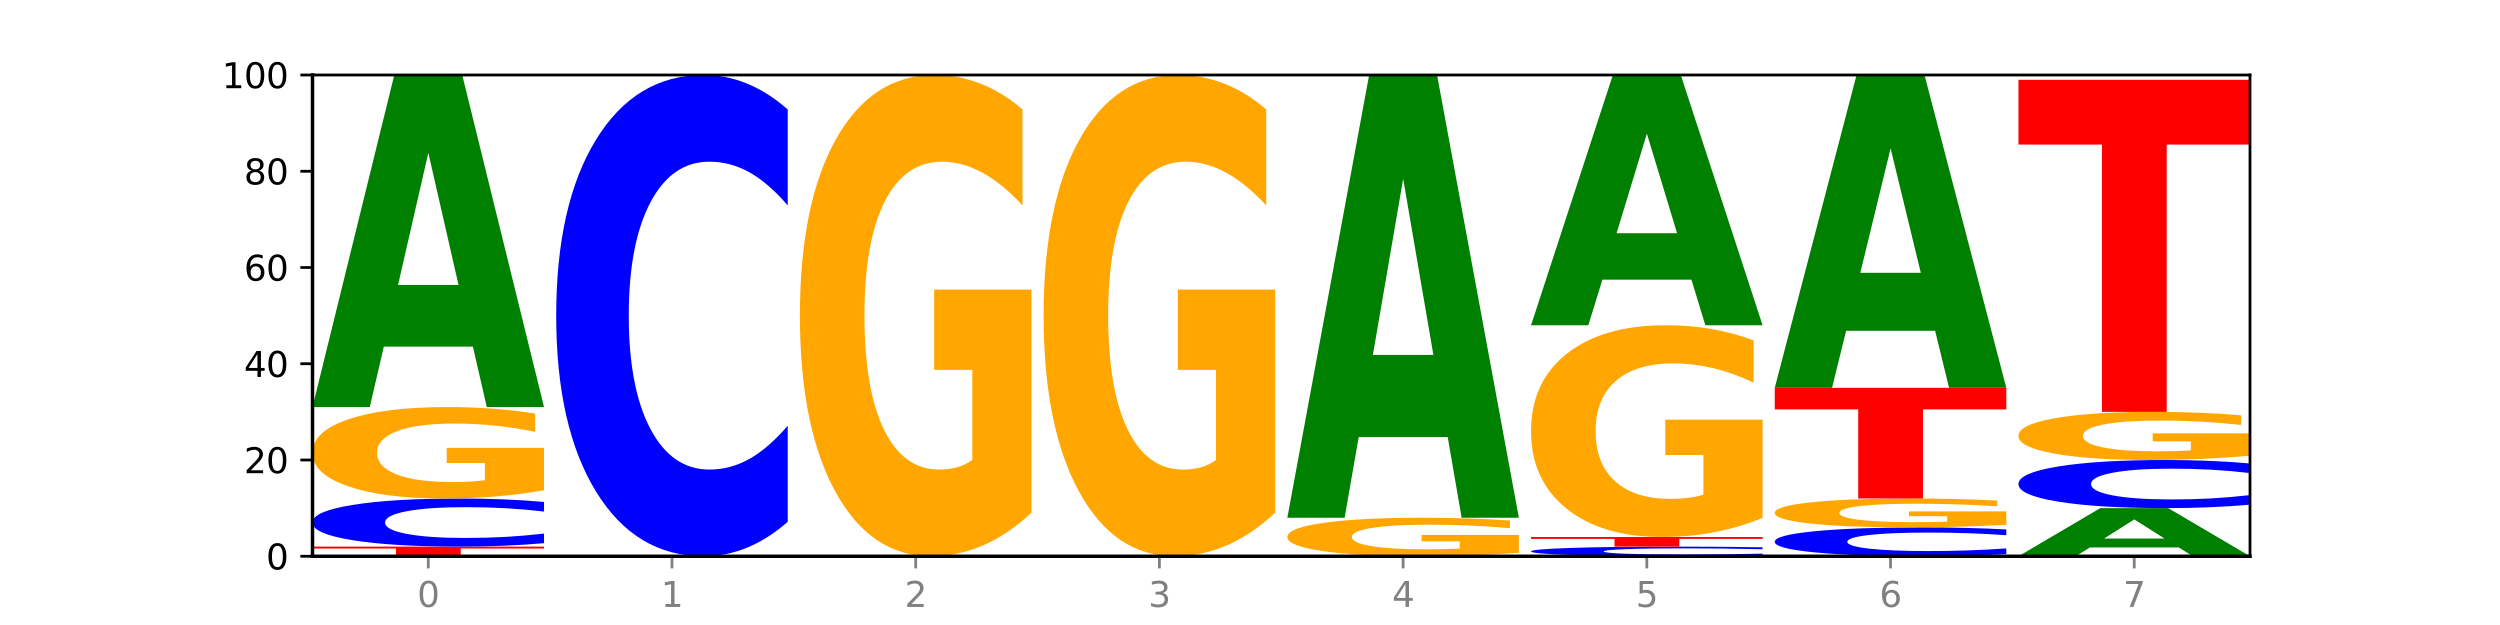
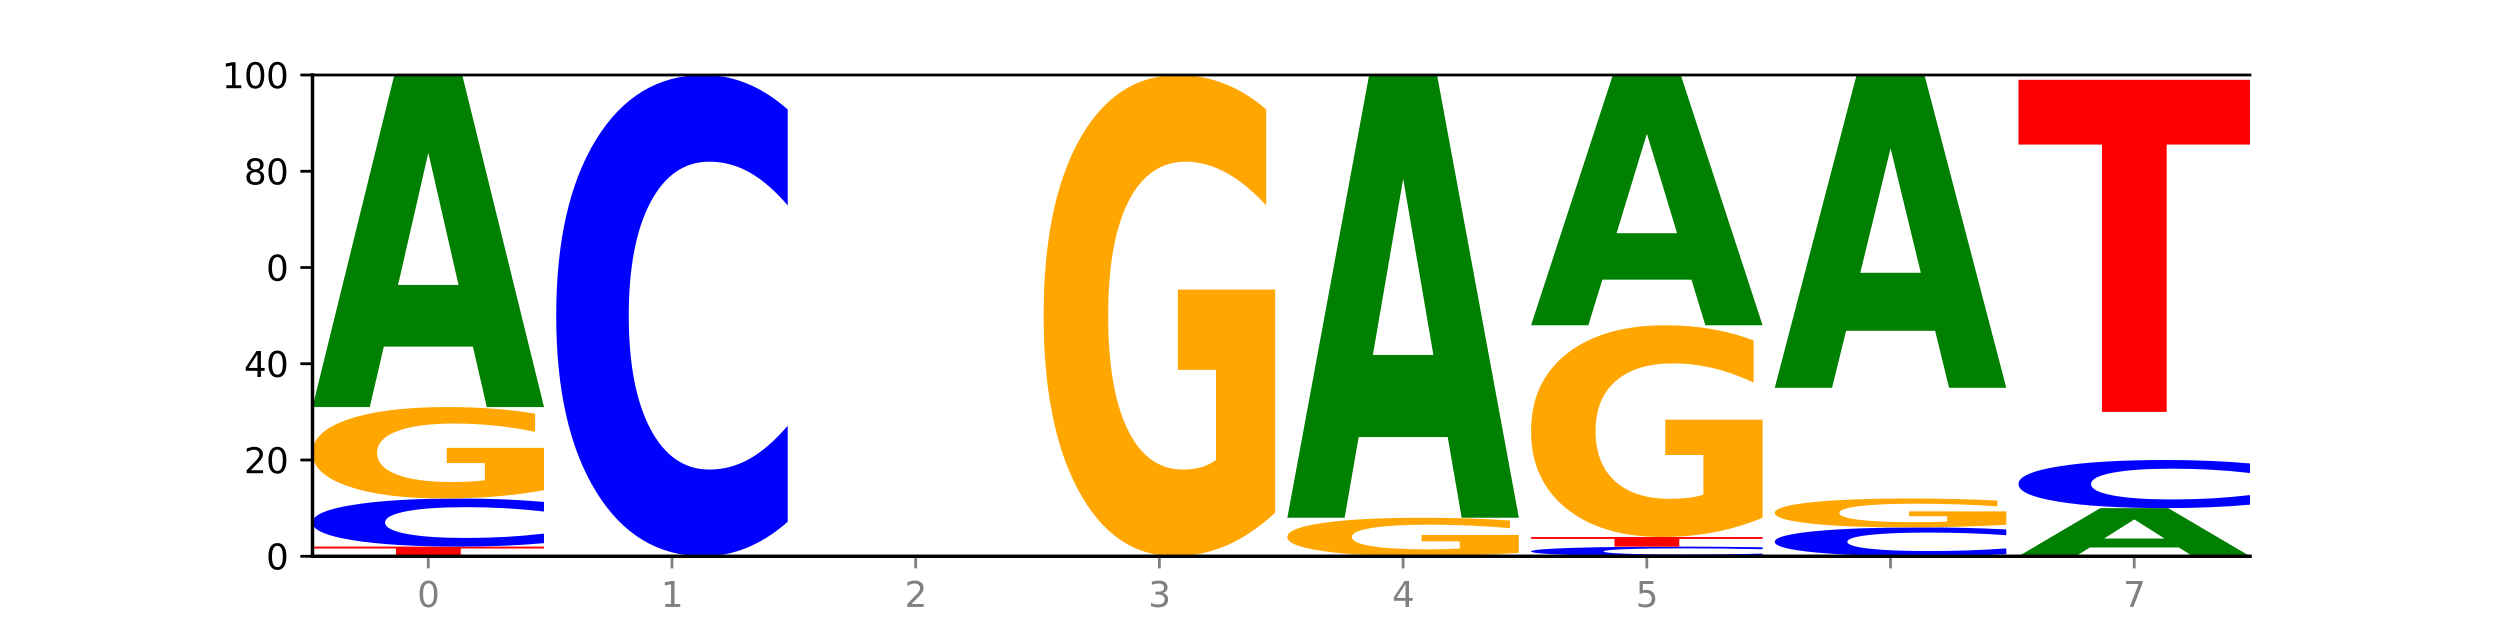
<svg xmlns="http://www.w3.org/2000/svg" xmlns:xlink="http://www.w3.org/1999/xlink" width="720pt" height="180pt" viewBox="0 0 720 180" version="1.1">
  <defs>
    <style type="text/css">*{stroke-linejoin: round; stroke-linecap: butt}</style>
  </defs>
  <g id="figure_1">
    <g id="patch_1">
-       <path d="M 0 180  L 720 180  L 720 0  L 0 0  z " style="fill: #ffffff" />
+       <path d="M 0 180  L 720 180  L 720 0  z " style="fill: #ffffff" />
    </g>
    <g id="axes_1">
      <g id="patch_2">
        <path d="M 90 160.2  L 648 160.2  L 648 21.6  L 90 21.6  z " style="fill: #ffffff" />
      </g>
      <g id="line2d_1">
        <path d="M 90 160.2  L 648 160.2  " clip-path="url(#pf40c016cf9)" style="fill: none; stroke: #000000; stroke-width: 0.5; stroke-linecap: square" />
      </g>
      <g id="patch_3">
        <path d="M 90 157.428  L 156.679 157.428  L 156.679 157.969  L 132.69 157.969  L 132.69 160.2  L 114.036 160.2  L 114.036 157.969  L 90 157.969  L 90 157.428  z " clip-path="url(#pf40c016cf9)" style="fill: #ff0000" />
      </g>
      <g id="patch_4">
        <path d="M 156.679 156.435  Q 151.102 156.927 145.07 157.176  Q 139.039 157.428 132.47 157.428  Q 112.882 157.428 101.441 155.561  Q 90 153.695 90 150.502  Q 90 147.299 101.441 145.435  Q 112.882 143.568 132.47 143.568  Q 139.039 143.568 145.07 143.82  Q 151.102 144.069 156.679 144.561  L 156.679 147.324  Q 151.051 146.672 145.591 146.368  Q 140.131 146.065 134.1 146.065  Q 123.281 146.065 117.082 147.247  Q 110.899 148.427 110.899 150.502  Q 110.899 152.569 117.082 153.752  Q 123.281 154.931 134.1 154.931  Q 140.131 154.931 145.591 154.628  Q 151.051 154.322 156.679 153.669  L 156.679 156.435  z " clip-path="url(#pf40c016cf9)" style="fill: #0000ff" />
      </g>
      <g id="patch_5">
        <path d="M 156.679 141.185  Q 149.955 142.377 142.722 142.975  Q 135.489 143.568 127.778 143.568  Q 110.353 143.568 100.177 140.021  Q 90 136.475 90 130.409  Q 90 124.273 100.356 120.754  Q 110.727 117.234 128.764 117.234  Q 135.713 117.234 142.079 117.713  Q 148.46 118.186 154.109 119.122  L 154.109 124.371  Q 148.281 123.169 142.513 122.576  Q 136.744 121.977 130.946 121.977  Q 120.216 121.977 114.403 124.164  Q 108.59 126.346 108.59 130.409  Q 108.59 134.435 114.194 136.632  Q 119.798 138.825 130.109 138.825  Q 132.919 138.825 135.325 138.699  Q 137.731 138.569 139.643 138.297  L 139.643 133.368  L 128.66 133.368  L 128.66 128.978  L 156.679 128.978  L 156.679 141.185  z " clip-path="url(#pf40c016cf9)" style="fill: #ffa600" />
      </g>
      <g id="patch_6">
        <path d="M 136.189 99.812  L 110.545 99.812  L 106.496 117.234  L 90 117.234  L 113.558 21.6  L 133.121 21.6  L 156.679 117.234  L 140.197 117.234  L 136.189 99.812  z M 114.635 82.063  L 132.058 82.063  L 123.36 44.023  L 114.635 82.063  z " clip-path="url(#pf40c016cf9)" style="fill: #008000" />
      </g>
      <g id="patch_7">
        <path d="M 226.868 150.265  Q 221.29 155.19 215.259 157.681  Q 209.228 160.2 202.659 160.2  Q 183.07 160.2 171.629 141.533  Q 160.189 122.866 160.189 90.943  Q 160.189 58.905 171.629 40.267  Q 183.07 21.6 202.659 21.6  Q 209.228 21.6 215.259 24.119  Q 221.29 26.61 226.868 31.535  L 226.868 59.163  Q 221.24 52.635 215.78 49.601  Q 210.32 46.566 204.289 46.566  Q 193.47 46.566 187.27 58.39  Q 181.088 70.186 181.088 90.943  Q 181.088 111.614 187.27 123.439  Q 193.47 135.234 204.289 135.234  Q 210.32 135.234 215.78 132.199  Q 221.24 129.136 226.868 122.608  L 226.868 150.265  z " clip-path="url(#pf40c016cf9)" style="fill: #0000ff" />
      </g>
      <g id="patch_8">
-         <path d="M 297.057 147.66  Q 290.332 153.93 283.099 157.079  Q 275.866 160.2 268.155 160.2  Q 250.731 160.2 240.554 141.533  Q 230.377 122.866 230.377 90.943  Q 230.377 58.648 240.733 40.124  Q 251.104 21.6 269.142 21.6  Q 276.09 21.6 282.457 24.119  Q 288.838 26.61 294.486 31.535  L 294.486 59.163  Q 288.658 52.836 282.89 49.715  Q 277.122 46.566 271.323 46.566  Q 260.594 46.566 254.781 58.075  Q 248.967 69.556 248.967 90.943  Q 248.967 112.129 254.571 123.696  Q 260.175 135.234 270.487 135.234  Q 273.296 135.234 275.702 134.576  Q 278.108 133.889 280.021 132.457  L 280.021 106.518  L 269.037 106.518  L 269.037 83.413  L 297.057 83.413  L 297.057 147.66  z " clip-path="url(#pf40c016cf9)" style="fill: #ffa600" />
-       </g>
+         </g>
      <g id="patch_9">
        <path d="M 367.245 147.66  Q 360.521 153.93 353.288 157.079  Q 346.055 160.2 338.344 160.2  Q 320.919 160.2 310.743 141.533  Q 300.566 122.866 300.566 90.943  Q 300.566 58.648 310.922 40.124  Q 321.293 21.6 339.33 21.6  Q 346.279 21.6 352.645 24.119  Q 359.026 26.61 364.675 31.535  L 364.675 59.163  Q 358.847 52.836 353.079 49.715  Q 347.31 46.566 341.512 46.566  Q 330.782 46.566 324.969 58.075  Q 319.156 69.556 319.156 90.943  Q 319.156 112.129 324.76 123.696  Q 330.364 135.234 340.675 135.234  Q 343.485 135.234 345.891 134.576  Q 348.297 133.889 350.209 132.457  L 350.209 106.518  L 339.226 106.518  L 339.226 83.413  L 367.245 83.413  L 367.245 147.66  z " clip-path="url(#pf40c016cf9)" style="fill: #ffa600" />
      </g>
      <g id="patch_10">
        <path d="M 437.434 159.197  Q 430.709 159.698 423.476 159.95  Q 416.244 160.2 408.533 160.2  Q 391.108 160.2 380.931 158.707  Q 370.755 157.213 370.755 154.659  Q 370.755 152.076 381.111 150.594  Q 391.482 149.112 409.519 149.112  Q 416.468 149.112 422.834 149.314  Q 429.215 149.513 434.864 149.907  L 434.864 152.117  Q 429.036 151.611 423.267 151.361  Q 417.499 151.109 411.701 151.109  Q 400.971 151.109 395.158 152.03  Q 389.345 152.948 389.345 154.659  Q 389.345 156.354 394.949 157.28  Q 400.553 158.203 410.864 158.203  Q 413.673 158.203 416.079 158.15  Q 418.485 158.095 420.398 157.981  L 420.398 155.905  L 409.414 155.905  L 409.414 154.057  L 437.434 154.057  L 437.434 159.197  z " clip-path="url(#pf40c016cf9)" style="fill: #ffa600" />
      </g>
      <g id="patch_11">
        <path d="M 416.943 125.883  L 391.3 125.883  L 387.251 149.112  L 370.755 149.112  L 394.313 21.6  L 413.876 21.6  L 437.434 149.112  L 420.952 149.112  L 416.943 125.883  z M 395.39 102.217  L 412.813 102.217  L 404.115 51.497  L 395.39 102.217  z " clip-path="url(#pf40c016cf9)" style="fill: #008000" />
      </g>
      <g id="patch_12">
        <path d="M 507.623 160.001  Q 502.045 160.1 496.014 160.15  Q 489.983 160.2 483.414 160.2  Q 463.825 160.2 452.384 159.827  Q 440.943 159.453 440.943 158.815  Q 440.943 158.174 452.384 157.801  Q 463.825 157.428 483.414 157.428  Q 489.983 157.428 496.014 157.478  Q 502.045 157.528 507.623 157.627  L 507.623 158.179  Q 501.995 158.049 496.535 157.988  Q 491.075 157.927 485.043 157.927  Q 474.224 157.927 468.025 158.164  Q 461.843 158.4 461.843 158.815  Q 461.843 159.228 468.025 159.465  Q 474.224 159.701 485.043 159.701  Q 491.075 159.701 496.535 159.64  Q 501.995 159.579 507.623 159.448  L 507.623 160.001  z " clip-path="url(#pf40c016cf9)" style="fill: #0000ff" />
      </g>
      <g id="patch_13">
        <path d="M 440.943 154.656  L 507.623 154.656  L 507.623 155.197  L 483.634 155.197  L 483.634 157.428  L 464.979 157.428  L 464.979 155.197  L 440.943 155.197  L 440.943 154.656  z " clip-path="url(#pf40c016cf9)" style="fill: #ff0000" />
      </g>
      <g id="patch_14">
        <path d="M 507.623 149.138  Q 500.898 151.897 493.665 153.283  Q 486.432 154.656 478.721 154.656  Q 461.297 154.656 451.12 146.442  Q 440.943 138.229 440.943 124.183  Q 440.943 109.973 451.299 101.823  Q 461.67 93.672 479.708 93.672  Q 486.656 93.672 493.023 94.781  Q 499.404 95.877 505.052 98.043  L 505.052 110.2  Q 499.224 107.416 493.456 106.043  Q 487.688 104.657 481.889 104.657  Q 471.16 104.657 465.347 109.721  Q 459.533 114.773 459.533 124.183  Q 459.533 133.505 465.137 138.594  Q 470.741 143.671 481.053 143.671  Q 483.862 143.671 486.268 143.381  Q 488.674 143.079 490.587 142.449  L 490.587 131.036  L 479.603 131.036  L 479.603 120.87  L 507.623 120.87  L 507.623 149.138  z " clip-path="url(#pf40c016cf9)" style="fill: #ffa600" />
      </g>
      <g id="patch_15">
        <path d="M 487.132 80.543  L 461.488 80.543  L 457.439 93.672  L 440.943 93.672  L 464.501 21.6  L 484.065 21.6  L 507.623 93.672  L 491.14 93.672  L 487.132 80.543  z M 465.578 67.166  L 483.001 67.166  L 474.303 38.498  L 465.578 67.166  z " clip-path="url(#pf40c016cf9)" style="fill: #008000" />
      </g>
      <g id="patch_16">
        <path d="M 577.811 159.604  Q 572.234 159.899 566.203 160.049  Q 560.171 160.2 553.603 160.2  Q 534.014 160.2 522.573 159.08  Q 511.132 157.96 511.132 156.045  Q 511.132 154.122 522.573 153.004  Q 534.014 151.884 553.603 151.884  Q 560.171 151.884 566.203 152.035  Q 572.234 152.185 577.811 152.48  L 577.811 154.138  Q 572.183 153.746 566.723 153.564  Q 561.263 153.382 555.232 153.382  Q 544.413 153.382 538.214 154.091  Q 532.031 154.799 532.031 156.045  Q 532.031 157.285 538.214 157.994  Q 544.413 158.702 555.232 158.702  Q 561.263 158.702 566.723 158.52  Q 572.183 158.336 577.811 157.944  L 577.811 159.604  z " clip-path="url(#pf40c016cf9)" style="fill: #0000ff" />
      </g>
      <g id="patch_17">
        <path d="M 577.811 151.132  Q 571.087 151.508 563.854 151.697  Q 556.621 151.884 548.91 151.884  Q 531.486 151.884 521.309 150.764  Q 511.132 149.644 511.132 147.729  Q 511.132 145.791 521.488 144.679  Q 531.859 143.568 549.896 143.568  Q 556.845 143.568 563.211 143.719  Q 569.592 143.869 575.241 144.164  L 575.241 145.822  Q 569.413 145.442 563.645 145.255  Q 557.876 145.066 552.078 145.066  Q 541.348 145.066 535.535 145.757  Q 529.722 146.445 529.722 147.729  Q 529.722 149 535.326 149.694  Q 540.93 150.386 551.241 150.386  Q 554.051 150.386 556.457 150.347  Q 558.863 150.305 560.775 150.219  L 560.775 148.663  L 549.792 148.663  L 549.792 147.277  L 577.811 147.277  L 577.811 151.132  z " clip-path="url(#pf40c016cf9)" style="fill: #ffa600" />
      </g>
      <g id="patch_18">
-         <path d="M 511.132 111.69  L 577.811 111.69  L 577.811 117.907  L 553.822 117.907  L 553.822 143.568  L 535.168 143.568  L 535.168 117.907  L 511.132 117.907  L 511.132 111.69  z " clip-path="url(#pf40c016cf9)" style="fill: #ff0000" />
-       </g>
+         </g>
      <g id="patch_19">
        <path d="M 557.321 95.278  L 531.677 95.278  L 527.628 111.69  L 511.132 111.69  L 534.69 21.6  L 554.253 21.6  L 577.811 111.69  L 561.329 111.69  L 557.321 95.278  z M 535.767 78.558  L 553.19 78.558  L 544.492 42.723  L 535.767 78.558  z " clip-path="url(#pf40c016cf9)" style="fill: #008000" />
      </g>
      <g id="patch_20">
        <path d="M 627.51 157.675  L 601.866 157.675  L 597.817 160.2  L 581.321 160.2  L 604.879 146.34  L 624.442 146.34  L 648 160.2  L 631.518 160.2  L 627.51 157.675  z M 605.956 155.103  L 623.379 155.103  L 614.681 149.59  L 605.956 155.103  z " clip-path="url(#pf40c016cf9)" style="fill: #008000" />
      </g>
      <g id="patch_21">
        <path d="M 648 145.347  Q 642.422 145.839 636.391 146.088  Q 630.36 146.34 623.791 146.34  Q 604.202 146.34 592.762 144.473  Q 581.321 142.607 581.321 139.414  Q 581.321 136.211 592.762 134.347  Q 604.202 132.48 623.791 132.48  Q 630.36 132.48 636.391 132.732  Q 642.422 132.981 648 133.473  L 648 136.236  Q 642.372 135.584 636.912 135.28  Q 631.452 134.977 625.421 134.977  Q 614.602 134.977 608.402 136.159  Q 602.22 137.339 602.22 139.414  Q 602.22 141.481 608.402 142.664  Q 614.602 143.843 625.421 143.843  Q 631.452 143.843 636.912 143.54  Q 642.372 143.234 648 142.581  L 648 145.347  z " clip-path="url(#pf40c016cf9)" style="fill: #0000ff" />
      </g>
      <g id="patch_22">
-         <path d="M 648 131.226  Q 641.275 131.853 634.042 132.168  Q 626.81 132.48 619.099 132.48  Q 601.674 132.48 591.497 130.613  Q 581.321 128.747 581.321 125.554  Q 581.321 122.325 591.677 120.472  Q 602.048 118.62 620.085 118.62  Q 627.034 118.62 633.4 118.872  Q 639.781 119.121 645.43 119.613  L 645.43 122.376  Q 639.602 121.744 633.833 121.432  Q 628.065 121.117 622.267 121.117  Q 611.537 121.117 605.724 122.268  Q 599.911 123.416 599.911 125.554  Q 599.911 127.673 605.515 128.83  Q 611.119 129.983 621.43 129.983  Q 624.239 129.983 626.645 129.918  Q 629.051 129.849 630.964 129.706  L 630.964 127.112  L 619.98 127.112  L 619.98 124.801  L 648 124.801  L 648 131.226  z " clip-path="url(#pf40c016cf9)" style="fill: #ffa600" />
-       </g>
+         </g>
      <g id="patch_23">
        <path d="M 581.321 22.986  L 648 22.986  L 648 41.637  L 624.011 41.637  L 624.011 118.62  L 605.356 118.62  L 605.356 41.637  L 581.321 41.637  L 581.321 22.986  z " clip-path="url(#pf40c016cf9)" style="fill: #ff0000" />
      </g>
      <g id="matplotlib.axis_1">
        <g id="xtick_1">
          <g id="line2d_2">
            <defs>
              <path id="m23e56c0ba6" d="M 0 0  L 0 3.5  " style="stroke: #808080; stroke-width: 0.8" />
            </defs>
            <g>
              <use xlink:href="#m23e56c0ba6" x="123.34" y="160.2" style="fill: #808080; stroke: #808080; stroke-width: 0.8" />
            </g>
          </g>
          <g id="text_1">
            <g style="fill: #808080" transform="translate(120.158 174.798) scale(0.1 -0.1)">
              <defs>
                <path id="DejaVuSans-30" d="M 2034 4250  Q 1547 4250 1301 3770  Q 1056 3291 1056 2328  Q 1056 1369 1301 889  Q 1547 409 2034 409  Q 2525 409 2770 889  Q 3016 1369 3016 2328  Q 3016 3291 2770 3770  Q 2525 4250 2034 4250  z M 2034 4750  Q 2819 4750 3233 4129  Q 3647 3509 3647 2328  Q 3647 1150 3233 529  Q 2819 -91 2034 -91  Q 1250 -91 836 529  Q 422 1150 422 2328  Q 422 3509 836 4129  Q 1250 4750 2034 4750  z " transform="scale(0.016)" />
              </defs>
              <use xlink:href="#DejaVuSans-30" />
            </g>
          </g>
        </g>
        <g id="xtick_2">
          <g id="line2d_3">
            <g>
              <use xlink:href="#m23e56c0ba6" x="193.528" y="160.2" style="fill: #808080; stroke: #808080; stroke-width: 0.8" />
            </g>
          </g>
          <g id="text_2">
            <g style="fill: #808080" transform="translate(190.347 174.798) scale(0.1 -0.1)">
              <defs>
                <path id="DejaVuSans-31" d="M 794 531  L 1825 531  L 1825 4091  L 703 3866  L 703 4441  L 1819 4666  L 2450 4666  L 2450 531  L 3481 531  L 3481 0  L 794 0  L 794 531  z " transform="scale(0.016)" />
              </defs>
              <use xlink:href="#DejaVuSans-31" />
            </g>
          </g>
        </g>
        <g id="xtick_3">
          <g id="line2d_4">
            <g>
              <use xlink:href="#m23e56c0ba6" x="263.717" y="160.2" style="fill: #808080; stroke: #808080; stroke-width: 0.8" />
            </g>
          </g>
          <g id="text_3">
            <g style="fill: #808080" transform="translate(260.536 174.798) scale(0.1 -0.1)">
              <defs>
                <path id="DejaVuSans-32" d="M 1228 531  L 3431 531  L 3431 0  L 469 0  L 469 531  Q 828 903 1448 1529  Q 2069 2156 2228 2338  Q 2531 2678 2651 2914  Q 2772 3150 2772 3378  Q 2772 3750 2511 3984  Q 2250 4219 1831 4219  Q 1534 4219 1204 4116  Q 875 4013 500 3803  L 500 4441  Q 881 4594 1212 4672  Q 1544 4750 1819 4750  Q 2544 4750 2975 4387  Q 3406 4025 3406 3419  Q 3406 3131 3298 2873  Q 3191 2616 2906 2266  Q 2828 2175 2409 1742  Q 1991 1309 1228 531  z " transform="scale(0.016)" />
              </defs>
              <use xlink:href="#DejaVuSans-32" />
            </g>
          </g>
        </g>
        <g id="xtick_4">
          <g id="line2d_5">
            <g>
              <use xlink:href="#m23e56c0ba6" x="333.906" y="160.2" style="fill: #808080; stroke: #808080; stroke-width: 0.8" />
            </g>
          </g>
          <g id="text_4">
            <g style="fill: #808080" transform="translate(330.724 174.798) scale(0.1 -0.1)">
              <defs>
                <path id="DejaVuSans-33" d="M 2597 2516  Q 3050 2419 3304 2112  Q 3559 1806 3559 1356  Q 3559 666 3084 287  Q 2609 -91 1734 -91  Q 1441 -91 1130 -33  Q 819 25 488 141  L 488 750  Q 750 597 1062 519  Q 1375 441 1716 441  Q 2309 441 2620 675  Q 2931 909 2931 1356  Q 2931 1769 2642 2001  Q 2353 2234 1838 2234  L 1294 2234  L 1294 2753  L 1863 2753  Q 2328 2753 2575 2939  Q 2822 3125 2822 3475  Q 2822 3834 2567 4026  Q 2313 4219 1838 4219  Q 1578 4219 1281 4162  Q 984 4106 628 3988  L 628 4550  Q 988 4650 1302 4700  Q 1616 4750 1894 4750  Q 2613 4750 3031 4423  Q 3450 4097 3450 3541  Q 3450 3153 3228 2886  Q 3006 2619 2597 2516  z " transform="scale(0.016)" />
              </defs>
              <use xlink:href="#DejaVuSans-33" />
            </g>
          </g>
        </g>
        <g id="xtick_5">
          <g id="line2d_6">
            <g>
              <use xlink:href="#m23e56c0ba6" x="404.094" y="160.2" style="fill: #808080; stroke: #808080; stroke-width: 0.8" />
            </g>
          </g>
          <g id="text_5">
            <g style="fill: #808080" transform="translate(400.913 174.798) scale(0.1 -0.1)">
              <defs>
                <path id="DejaVuSans-34" d="M 2419 4116  L 825 1625  L 2419 1625  L 2419 4116  z M 2253 4666  L 3047 4666  L 3047 1625  L 3713 1625  L 3713 1100  L 3047 1100  L 3047 0  L 2419 0  L 2419 1100  L 313 1100  L 313 1709  L 2253 4666  z " transform="scale(0.016)" />
              </defs>
              <use xlink:href="#DejaVuSans-34" />
            </g>
          </g>
        </g>
        <g id="xtick_6">
          <g id="line2d_7">
            <g>
              <use xlink:href="#m23e56c0ba6" x="474.283" y="160.2" style="fill: #808080; stroke: #808080; stroke-width: 0.8" />
            </g>
          </g>
          <g id="text_6">
            <g style="fill: #808080" transform="translate(471.102 174.798) scale(0.1 -0.1)">
              <defs>
                <path id="DejaVuSans-35" d="M 691 4666  L 3169 4666  L 3169 4134  L 1269 4134  L 1269 2991  Q 1406 3038 1543 3061  Q 1681 3084 1819 3084  Q 2600 3084 3056 2656  Q 3513 2228 3513 1497  Q 3513 744 3044 326  Q 2575 -91 1722 -91  Q 1428 -91 1123 -41  Q 819 9 494 109  L 494 744  Q 775 591 1075 516  Q 1375 441 1709 441  Q 2250 441 2565 725  Q 2881 1009 2881 1497  Q 2881 1984 2565 2268  Q 2250 2553 1709 2553  Q 1456 2553 1204 2497  Q 953 2441 691 2322  L 691 4666  z " transform="scale(0.016)" />
              </defs>
              <use xlink:href="#DejaVuSans-35" />
            </g>
          </g>
        </g>
        <g id="xtick_7">
          <g id="line2d_8">
            <g>
              <use xlink:href="#m23e56c0ba6" x="544.472" y="160.2" style="fill: #808080; stroke: #808080; stroke-width: 0.8" />
            </g>
          </g>
          <g id="text_7">
            <g style="fill: #808080" transform="translate(541.29 174.798) scale(0.1 -0.1)">
              <defs>
-                 <path id="DejaVuSans-36" d="M 2113 2584  Q 1688 2584 1439 2293  Q 1191 2003 1191 1497  Q 1191 994 1439 701  Q 1688 409 2113 409  Q 2538 409 2786 701  Q 3034 994 3034 1497  Q 3034 2003 2786 2293  Q 2538 2584 2113 2584  z M 3366 4563  L 3366 3988  Q 3128 4100 2886 4159  Q 2644 4219 2406 4219  Q 1781 4219 1451 3797  Q 1122 3375 1075 2522  Q 1259 2794 1537 2939  Q 1816 3084 2150 3084  Q 2853 3084 3261 2657  Q 3669 2231 3669 1497  Q 3669 778 3244 343  Q 2819 -91 2113 -91  Q 1303 -91 875 529  Q 447 1150 447 2328  Q 447 3434 972 4092  Q 1497 4750 2381 4750  Q 2619 4750 2861 4703  Q 3103 4656 3366 4563  z " transform="scale(0.016)" />
-               </defs>
+                 </defs>
              <use xlink:href="#DejaVuSans-36" />
            </g>
          </g>
        </g>
        <g id="xtick_8">
          <g id="line2d_9">
            <g>
              <use xlink:href="#m23e56c0ba6" x="614.66" y="160.2" style="fill: #808080; stroke: #808080; stroke-width: 0.8" />
            </g>
          </g>
          <g id="text_8">
            <g style="fill: #808080" transform="translate(611.479 174.798) scale(0.1 -0.1)">
              <defs>
                <path id="DejaVuSans-37" d="M 525 4666  L 3525 4666  L 3525 4397  L 1831 0  L 1172 0  L 2766 4134  L 525 4134  L 525 4666  z " transform="scale(0.016)" />
              </defs>
              <use xlink:href="#DejaVuSans-37" />
            </g>
          </g>
        </g>
      </g>
      <g id="matplotlib.axis_2">
        <g id="ytick_1">
          <g id="line2d_10">
            <defs>
              <path id="m4f4f17ceaf" d="M 0 0  L -3.5 0  " style="stroke: #000000; stroke-width: 0.8" />
            </defs>
            <g>
              <use xlink:href="#m4f4f17ceaf" x="90" y="160.2" style="stroke: #000000; stroke-width: 0.8" />
            </g>
          </g>
          <g id="text_9">
            <g transform="translate(76.638 163.999) scale(0.1 -0.1)">
              <use xlink:href="#DejaVuSans-30" />
            </g>
          </g>
        </g>
        <g id="ytick_2">
          <g id="line2d_11">
            <g>
              <use xlink:href="#m4f4f17ceaf" x="90" y="132.48" style="stroke: #000000; stroke-width: 0.8" />
            </g>
          </g>
          <g id="text_10">
            <g transform="translate(70.275 136.279) scale(0.1 -0.1)">
              <use xlink:href="#DejaVuSans-32" />
              <use xlink:href="#DejaVuSans-30" x="63.623" />
            </g>
          </g>
        </g>
        <g id="ytick_3">
          <g id="line2d_12">
            <g>
              <use xlink:href="#m4f4f17ceaf" x="90" y="104.76" style="stroke: #000000; stroke-width: 0.8" />
            </g>
          </g>
          <g id="text_11">
            <g transform="translate(70.275 108.559) scale(0.1 -0.1)">
              <use xlink:href="#DejaVuSans-34" />
              <use xlink:href="#DejaVuSans-30" x="63.623" />
            </g>
          </g>
        </g>
        <g id="ytick_4">
          <g id="line2d_13">
            <g>
              <use xlink:href="#m4f4f17ceaf" x="90" y="77.04" style="stroke: #000000; stroke-width: 0.8" />
            </g>
          </g>
          <g id="text_12">
            <g transform="translate(70.275 80.839) scale(0.1 -0.1)">
              <use xlink:href="#DejaVuSans-36" />
              <use xlink:href="#DejaVuSans-30" x="63.623" />
            </g>
          </g>
        </g>
        <g id="ytick_5">
          <g id="line2d_14">
            <g>
              <use xlink:href="#m4f4f17ceaf" x="90" y="49.32" style="stroke: #000000; stroke-width: 0.8" />
            </g>
          </g>
          <g id="text_13">
            <g transform="translate(70.275 53.119) scale(0.1 -0.1)">
              <defs>
                <path id="DejaVuSans-38" d="M 2034 2216  Q 1584 2216 1326 1975  Q 1069 1734 1069 1313  Q 1069 891 1326 650  Q 1584 409 2034 409  Q 2484 409 2743 651  Q 3003 894 3003 1313  Q 3003 1734 2745 1975  Q 2488 2216 2034 2216  z M 1403 2484  Q 997 2584 770 2862  Q 544 3141 544 3541  Q 544 4100 942 4425  Q 1341 4750 2034 4750  Q 2731 4750 3128 4425  Q 3525 4100 3525 3541  Q 3525 3141 3298 2862  Q 3072 2584 2669 2484  Q 3125 2378 3379 2068  Q 3634 1759 3634 1313  Q 3634 634 3220 271  Q 2806 -91 2034 -91  Q 1263 -91 848 271  Q 434 634 434 1313  Q 434 1759 690 2068  Q 947 2378 1403 2484  z M 1172 3481  Q 1172 3119 1398 2916  Q 1625 2713 2034 2713  Q 2441 2713 2670 2916  Q 2900 3119 2900 3481  Q 2900 3844 2670 4047  Q 2441 4250 2034 4250  Q 1625 4250 1398 4047  Q 1172 3844 1172 3481  z " transform="scale(0.016)" />
              </defs>
              <use xlink:href="#DejaVuSans-38" />
              <use xlink:href="#DejaVuSans-30" x="63.623" />
            </g>
          </g>
        </g>
        <g id="ytick_6">
          <g id="line2d_15">
            <g>
              <use xlink:href="#m4f4f17ceaf" x="90" y="21.6" style="stroke: #000000; stroke-width: 0.8" />
            </g>
          </g>
          <g id="text_14">
            <g transform="translate(63.913 25.399) scale(0.1 -0.1)">
              <use xlink:href="#DejaVuSans-31" />
              <use xlink:href="#DejaVuSans-30" x="63.623" />
              <use xlink:href="#DejaVuSans-30" x="127.246" />
            </g>
          </g>
        </g>
      </g>
      <g id="patch_24">
        <path d="M 90 160.2  L 90 21.6  " style="fill: none; stroke: #000000; stroke-linejoin: miter; stroke-linecap: square" />
      </g>
      <g id="patch_25">
-         <path d="M 648 160.2  L 648 21.6  " style="fill: none; stroke: #000000; stroke-width: 0.8; stroke-linejoin: miter; stroke-linecap: square" />
-       </g>
+         </g>
      <g id="patch_26">
        <path d="M 90 160.2  L 648 160.2  " style="fill: none; stroke: #000000; stroke-linejoin: miter; stroke-linecap: square" />
      </g>
      <g id="patch_27">
        <path d="M 90 21.6  L 648 21.6  " style="fill: none; stroke: #000000; stroke-width: 0.8; stroke-linejoin: miter; stroke-linecap: square" />
      </g>
    </g>
  </g>
  <defs>
    <clipPath id="pf40c016cf9">
      <rect x="90" y="21.6" width="558" height="138.6" />
    </clipPath>
  </defs>
</svg>